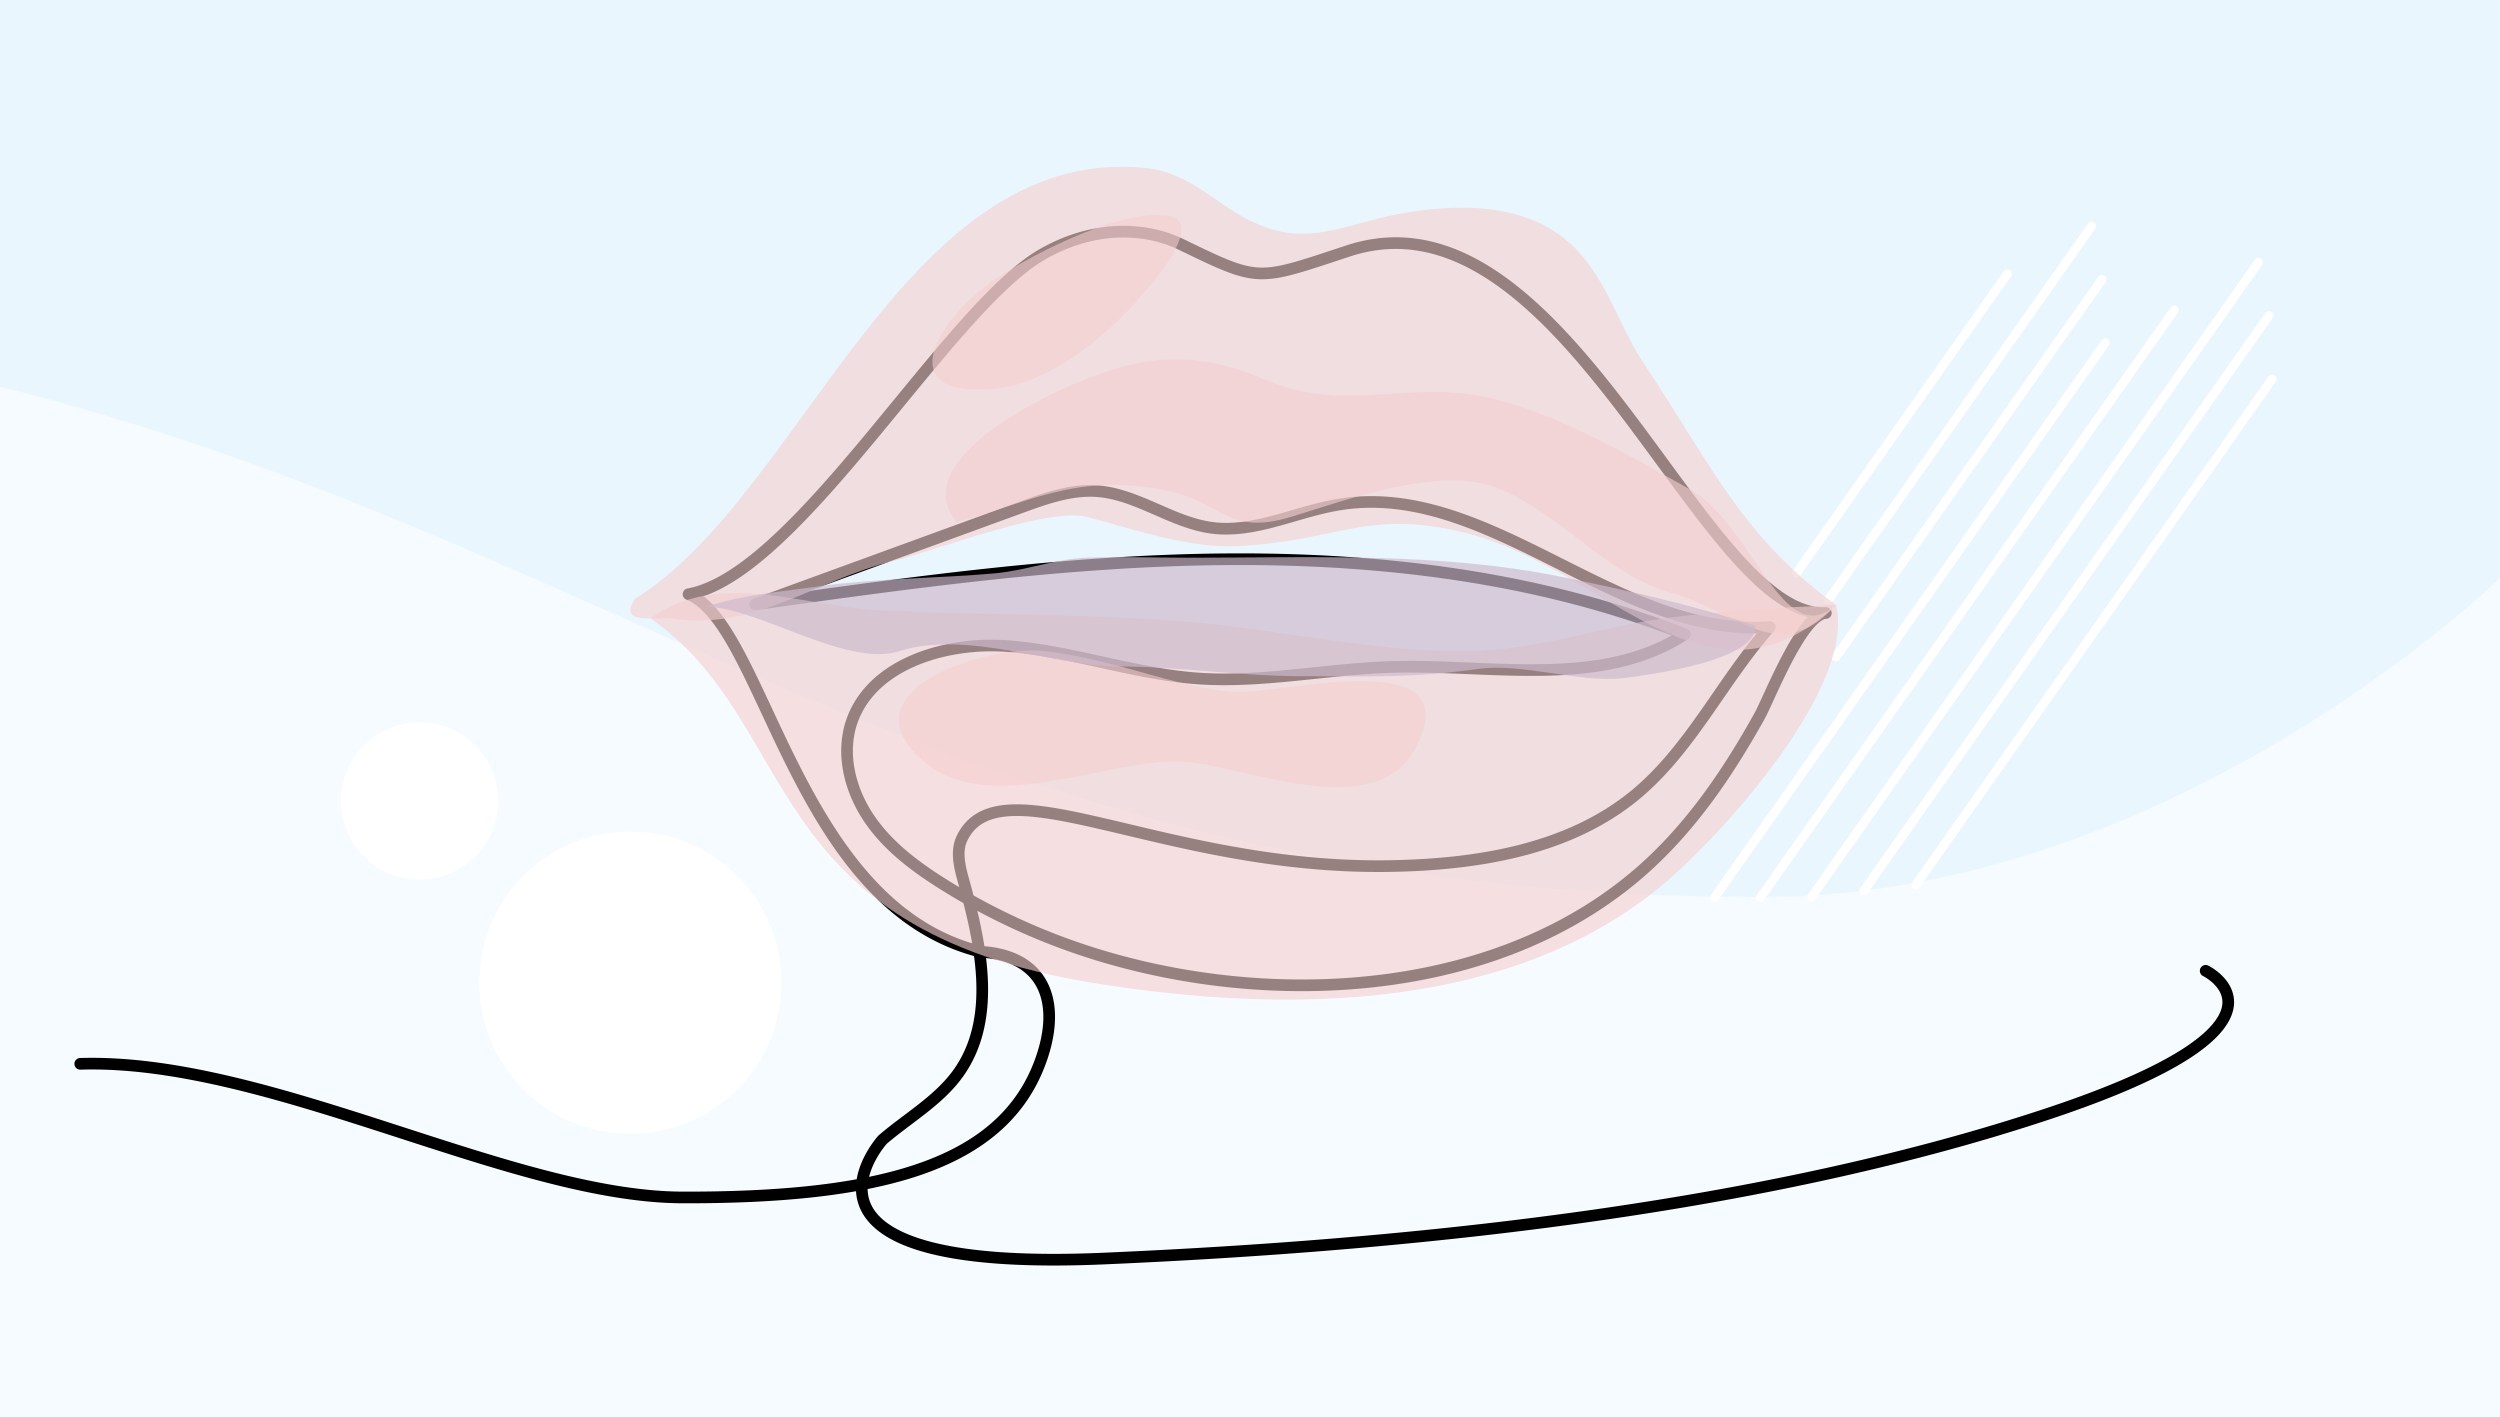
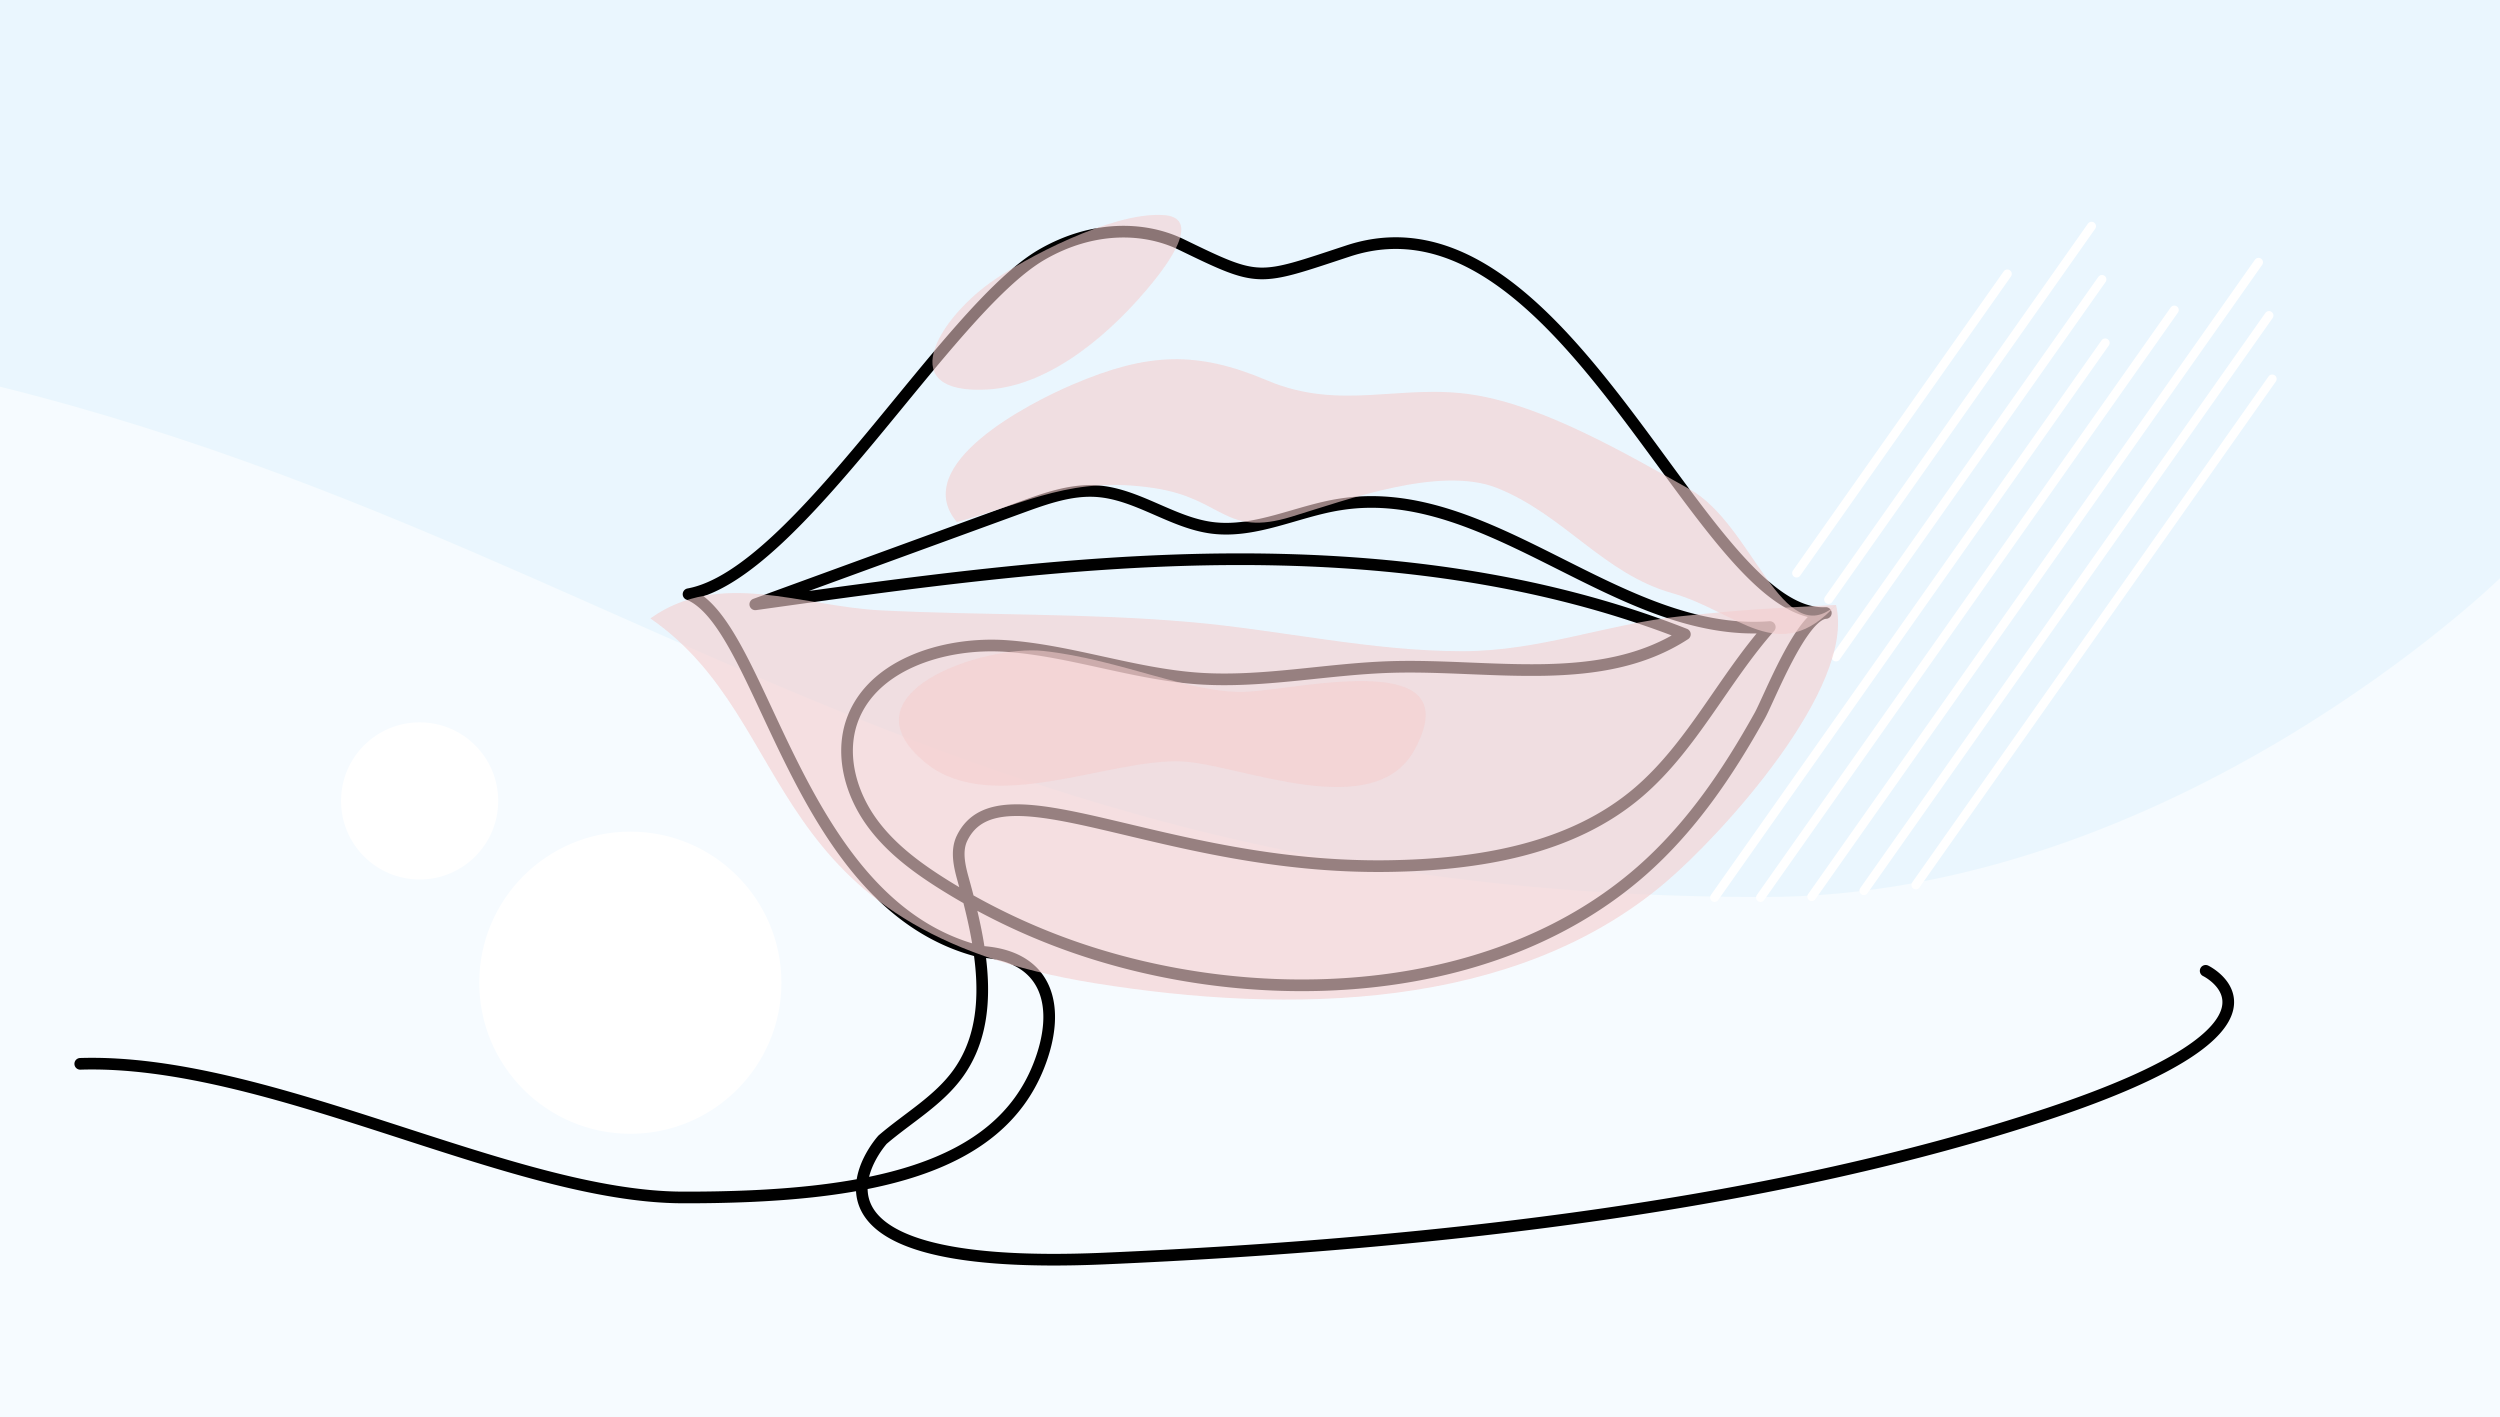
<svg xmlns="http://www.w3.org/2000/svg" width="600" height="340" viewBox="0 0 600 340">
  <defs>
    <style>
      .cls-1 {
        isolation: isolate;
      }

      .cls-2 {
        fill: #eaf6fe;
      }

      .cls-3, .cls-5 {
        fill: none;
        stroke-linecap: round;
      }

      .cls-3 {
        stroke: #fff;
        stroke-miterlimit: 10;
        stroke-width: 2.13px;
      }

      .cls-4, .cls-9 {
        fill: #fff;
      }

      .cls-4 {
        opacity: 0.55;
      }

      .cls-5 {
        stroke: #000;
        stroke-linejoin: round;
        stroke-width: 2.8px;
      }

      .cls-6, .cls-7 {
        fill: #f4cece;
      }

      .cls-6, .cls-8 {
        mix-blend-mode: multiply;
      }

      .cls-6 {
        opacity: 0.62;
      }

      .cls-7 {
        mix-blend-mode: overlay;
        opacity: 0.57;
      }

      .cls-8 {
        fill: #cebacc;
        opacity: 0.68;
      }
    </style>
  </defs>
  <g class="cls-1">
    <g id="Ńëîé_1" data-name="Ńëîé 1">
      <rect class="cls-2" width="600" height="340" />
      <g>
        <line class="cls-3" x1="431.18" y1="137.54" x2="481.76" y2="65.74" />
        <line class="cls-3" x1="438.86" y1="143.88" x2="501.97" y2="54.29" />
        <line class="cls-3" x1="440.64" y1="157.68" x2="504.47" y2="67.06" />
        <line class="cls-3" x1="411.49" y1="215.4" x2="505.25" y2="82.29" />
        <line class="cls-3" x1="422.52" y1="215.4" x2="521.84" y2="74.4" />
        <line class="cls-3" x1="434.82" y1="215.19" x2="542.05" y2="62.95" />
        <line class="cls-3" x1="447.33" y1="213.76" x2="544.56" y2="75.72" />
        <line class="cls-3" x1="545.33" y1="90.95" x2="459.8" y2="212.39" />
      </g>
      <path class="cls-4" d="M-1280,229s85.27-81,176.68-81,377.71,131.6,503.61,131.6S-292.91,75.55-148.22,75.55c263.63,0,322.49,139.73,571.33,139.73,98.53,0,176.89-76.52,176.89-76.52v211H-1280Z" />
      <path class="cls-5" d="M19.26,255.32c45.44-1.4,103.37,32,144.65,32.07,45.46.09,75.51-7,85.3-31.37,5.77-14.38,2.25-26.66-13.84-27.6-44.45-11-51.77-78.39-70.12-85.81,26.16-4.75,62-68.38,84.86-81.54,12.05-6.93,24.4-6.75,33.4-2.39,19,9.21,18.12,8.77,40.05,1.55,52.1-17.14,84.8,88.49,114.64,86.89-5.79.31-13.6,20.57-15.86,24.64-7.66,13.76-16.49,26.83-28.41,37.29-33.75,29.59-85.81,32.89-127.42,21a155.55,155.55,0,0,1-39.65-17.53c-6.74-4.2-13.29-9-17.88-15.51s-7-14.87-4.95-22.53c4.07-14.8,22.42-20.55,37.73-19.42s30.28,6.67,45.71,7.77,31.07-2.32,46.66-2.76c23.93-.67,50.16,5.2,70.24-7.84-35-13.78-73.13-18.35-110.77-18s-75.05,5.6-112.33,10.81l63.86-23.3c5.86-2.13,11.93-4.3,18.15-3.86,9.66.69,18,7.53,27.55,8.79,10.41,1.37,20.42-4,30.79-5.61,35.87-5.73,66.92,32.2,103.13,29.43-11.18,12.63-18.61,28.54-31.4,39.54-16.22,13.94-38.81,17.52-60.2,17.83-54.19.79-93.13-25.29-102.23-6.75-1.49,3-.69,6.63.22,9.88,4.31,15.51,8.21,33.5-1.16,46.58-4.71,6.57-12,10.67-18.16,15.95,0,0-29.08,32.1,53.17,28.53S427,288.73,491.46,267.33,529.36,233,529.36,233" />
      <path class="cls-6" d="M156.1,148.42c36.4,25.22,25.17,74.47,106.78,87.57,46.67,7.49,100.42,6.6,136.71-24.11,13.78-11.66,45.88-47,41.05-66.69-16,.85-21.07,1-37.24,2.71-18,1.89-33.8,8.37-52.39,8.39-22.06,0-43.54-5.08-65.41-7-24.65-2.16-49.24-1.56-74.19-2.8C192.57,145.56,172.7,136.53,156.1,148.42Z" />
-       <path class="cls-6" d="M160.71,148.33c-5-.08-12.25,1.33-8.3-4.63,40.18-24.87,64.17-108.34,121.65-103.47,12.15,1,17.4,9.16,28,13.67,12.2,5.21,21-.18,33.56-2.52,12-2.24,26.57-2.89,37.44,4.16,11.79,7.65,14.3,21,21.6,31.92,15.92,23.88,23.48,41.47,46,57.73-31,29.07-54.89-9-89.26-17.37-23.54-5.74-29.73,2-54.53,3.26-11.29.56-25.27-4.17-35.88-7-9.39-2.49-36.13,8-46.33,10.49C195.28,139.34,180.81,151.76,160.71,148.33Z" />
      <path class="cls-6" d="M440.64,145.19c-13.7,15.09-23.49,1.64-39.39-2.86-16.4-4.64-25.91-18.79-41.89-25.19C345.64,111.65,323.16,120,310,124c-16.28,5-16.3-4.36-33.09-6.87-19.46-2.92-29.61,3.27-47.26,8.17-11.54-13.77,17.35-28.57,27.76-33,18.12-7.76,29.91-8.11,46.7-1,17.71,7.51,32.19.64,49.71,3.48,17.13,2.78,36.62,14.23,51.73,22.65S427.84,156.73,440.64,145.19Z" />
      <path class="cls-7" d="M278.87,51.6c-12.11-.61-33,10.34-41.23,16.25-12.79,9.24-23.14,26.89-.63,25.63,15.45-.87,30.3-14.17,39.58-25.63C289.48,51.93,280.79,51.69,278.87,51.6Z" />
      <path class="cls-7" d="M299.65,166c-13.26.85-30.67-7.78-49.33-9.78-14-1.49-49.08,10-28,27,15.83,12.73,44.21-1.37,61.52-.46,13.78.73,45.94,15.06,55.65-2.8C352.78,155.57,312.91,165.19,299.65,166Z" />
-       <path class="cls-8" d="M169.57,145.59c8.18-2.81,19.5-3.8,28-5,12.57-1.78,28.66-1.83,41.27-3,7.45-.68,14.47-3.44,21.77-3.74,8.06-.33,16.21,0,24.27,0,30.44,0,60.74-1.39,90.38,4.69,13.73,2.82,32.94,7.09,46.06,11.68.21,7.25-18.64,10.9-31.7,12.52-9.95,1.24-24.5-3.63-34.45-2.25-16.89,2.33-26,1.79-43,1.79-14.68,0-29.12-2.33-43.83-2.33-15.18,0-36.23-8.86-52.55-3.66C203.32,160.27,182.23,145.93,169.57,145.59Z" />
      <circle class="cls-9" cx="151.28" cy="235.85" r="36.26" />
      <circle class="cls-9" cx="100.71" cy="192.22" r="18.86" />
    </g>
  </g>
</svg>